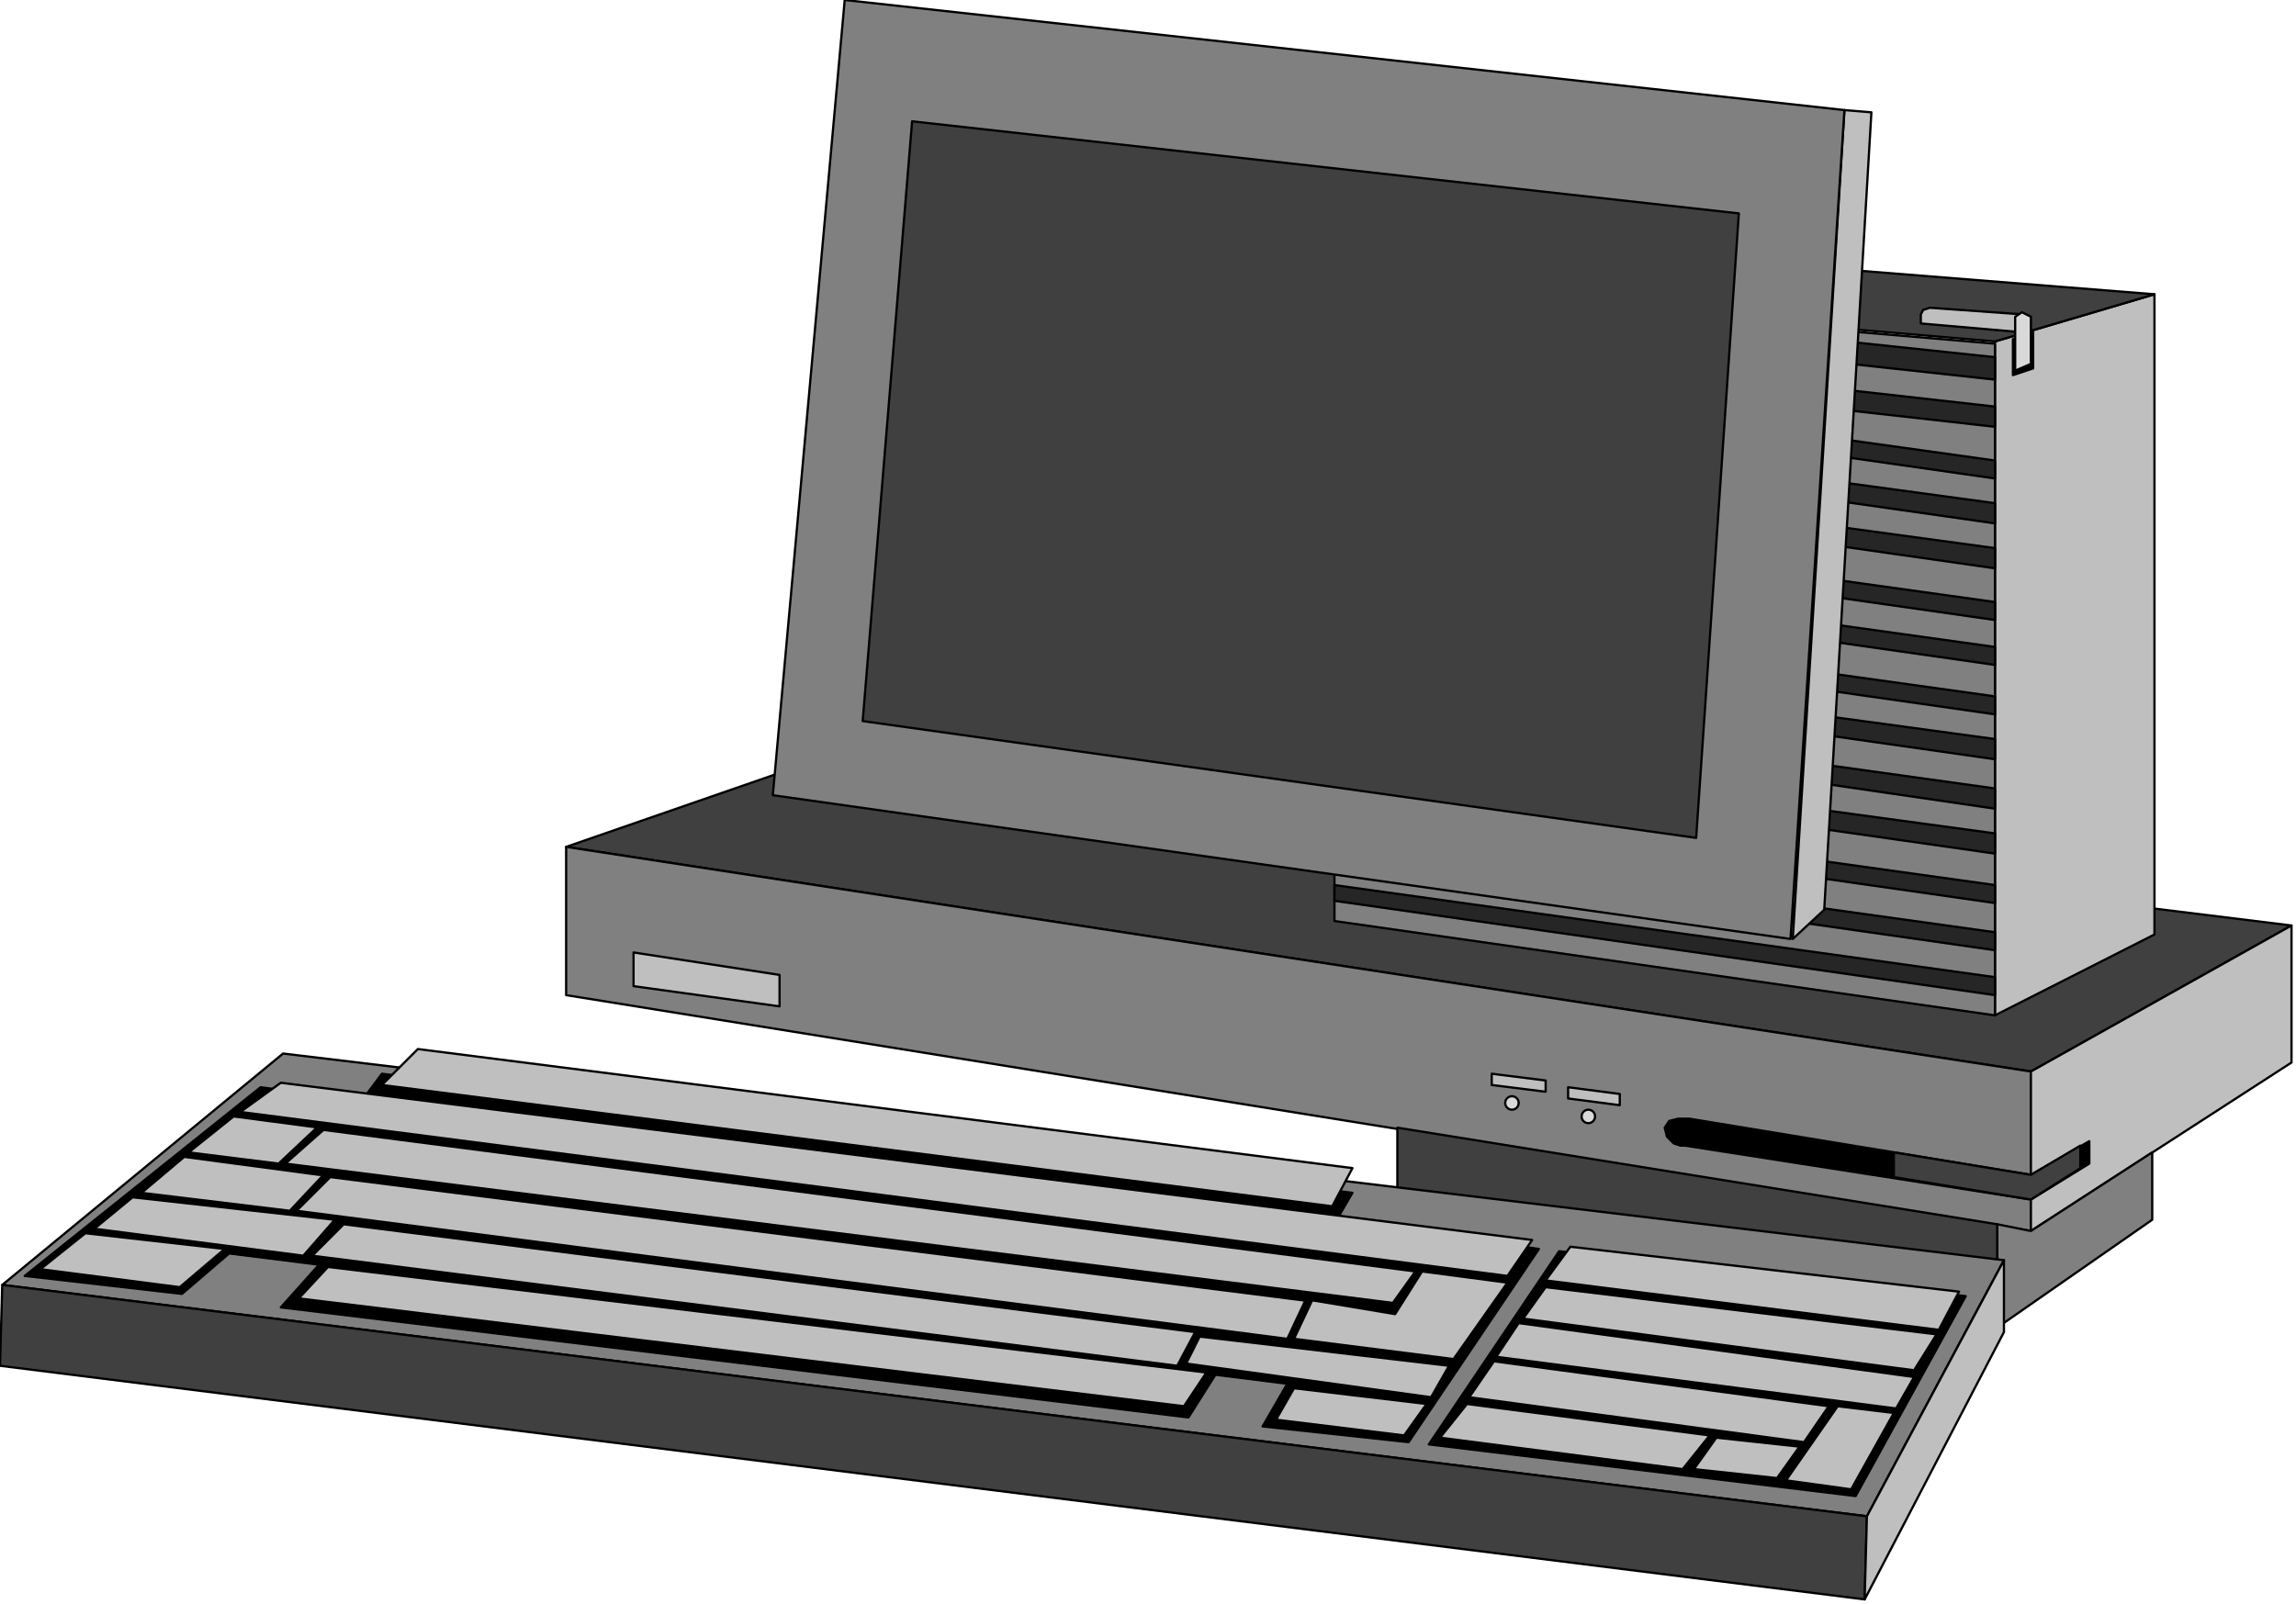
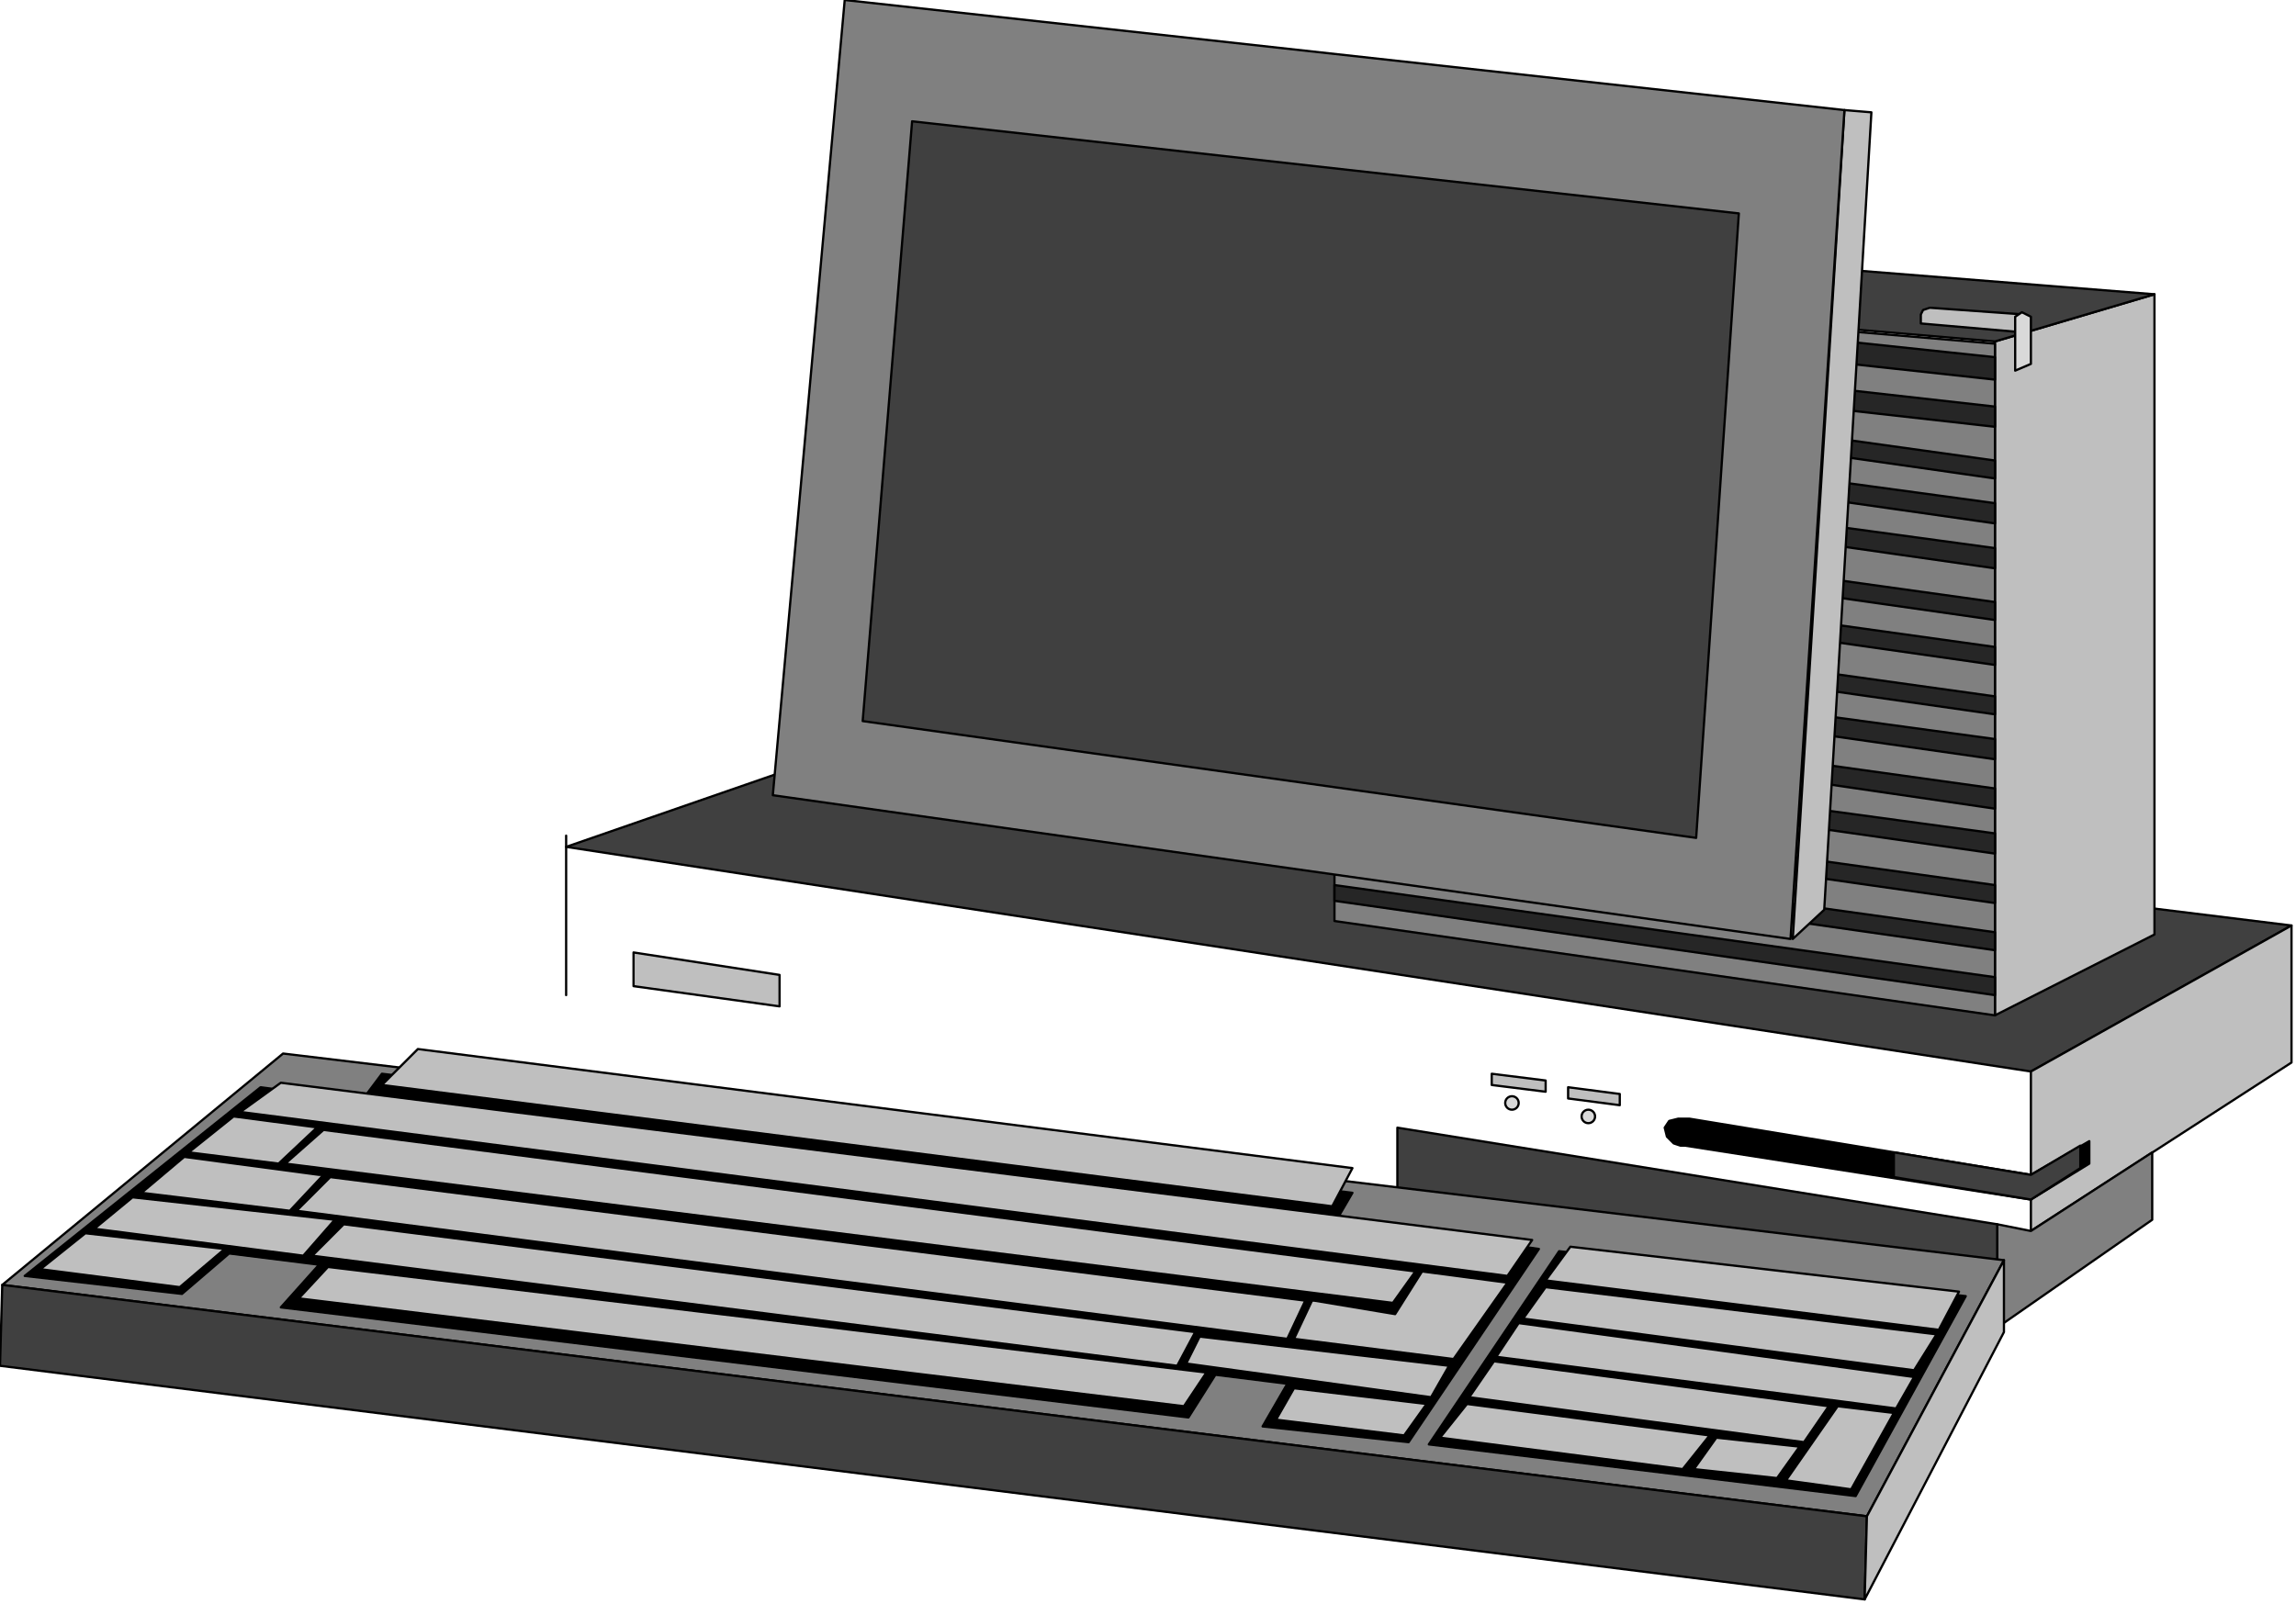
<svg xmlns="http://www.w3.org/2000/svg" fill-rule="evenodd" height="228.548" preserveAspectRatio="none" stroke-linecap="round" viewBox="0 0 1022 714" width="327.08">
  <style>.pen0{stroke:#000;stroke-width:1;stroke-linejoin:round}.brush1{fill:#404040}.brush2{fill:#bfbfbf}.brush3{fill:gray}.brush5{fill:#000}.brush6{fill:#d9d9d9}</style>
  <path class="pen0 brush1" d="m252 377 127-44 641 79-116 65-652-100z" />
  <path class="pen0 brush2" d="M959 131v285l-71 36V152l71-21z" />
  <path class="pen0 brush1" d="m594 127 89-18 276 22-71 21-294-25z" />
  <path class="pen0 brush3" d="m888 153-294-25v282l294 42V153z" />
  <path class="pen0" d="M888 159v10l-294-32v-9l294 31zm0 22v9l-294-33v-9l294 33zm0 24v8l-294-42v-7l294 41zm0 230v8l-294-42v-7l294 41zm0-20v8l-294-42v-7l294 41zm0-21v8l-294-42v-7l294 41zm0-23v9l-294-42v-7l294 40zm0-20v9l-294-43v-7l294 41zm0-22v9l-294-42v-7l294 40zm0-19v8l-294-42v-7l294 41zm0-22v8l-294-42v-7l294 41zm0-20v8l-294-42v-7l294 41zm0-24v9l-294-42v-7l294 40zm0-20v9l-294-42v-7l294 40z" style="fill:#262626" />
  <path class="pen0 brush2" d="m821 49 12 1-21 355-14 13 23-369z" />
-   <path class="pen0 brush5" d="M896 151v16l9-3v-16l-9 3z" />
  <path class="pen0 brush2" d="m901 140-42-3-3 1-1 2v4l46 4v-8z" />
-   <path class="pen0 brush3" d="M252 377v66l652 105v-71L252 377z" />
+   <path class="pen0 brush3" d="M252 377v66v-71L252 377z" />
  <path class="pen0 brush2" d="M904 477v71l116-75v-61l-116 65z" />
  <path class="pen0 brush5" d="m904 534 26-16v-10l-26 15v11zm0-11-152-25h-5l-4 1-2 3 1 4 3 3 3 1h2l154 24v-11z" />
  <path class="pen0 brush1" d="m843 513 61 10 22-13v10l-22 14-61-10v-11z" />
  <circle class="pen0 brush6" cx="707" cy="497" r="3" />
  <circle class="pen0 brush6" cx="673" cy="491" r="3" />
  <path class="pen0 brush2" d="m721 492-23-3v-5l23 3v5zm-33-6-24-3v-5l24 3v5zm-406-62v15l65 9v-14l-65-10z" />
  <path class="pen0 brush3" d="M889 545v46l69-48v-30l-54 35-15-3z" />
  <path class="pen0 brush1" d="M889 545v46l-267-47v-42l267 43z" />
  <path class="pen0 brush6" d="M897 143v22l7-3v-21l-4-2-3 2v2z" />
  <path class="pen0 brush3" d="m376 0 445 49-24 369-453-64L376 0z" />
  <path class="pen0 brush1" d="m406 54 368 41-19 278-371-52 22-267z" />
  <path class="pen0 brush3" d="M126 469 1 572l830 103 61-114-766-92z" />
  <path class="pen0 brush5" d="m170 478-9 12-45-6-105 84 70 8 21-18 40 5-17 19 404 49 12-19 32 4-11 19 65 7 58-86-90-13 7-12-432-53z" />
  <path class="pen0 brush1" d="m1 572-1 36 830 104 1-37L1 572z" />
  <path class="pen0 brush2" d="M892 561v32l-62 119 1-37 61-114z" />
  <path class="pen0 brush5" d="m694 557-58 86 190 23 49-89-181-20z" />
  <path class="pen0 brush2" d="m824 663 19-34-25-3-23 33 29 4zm-63-24-12 15-108-14 12-15 108 14zm30 19 10-14-37-4-10 14 37 4zm-126-52-11 16 149 20 11-16-149-20zm11-17-10 15 178 23 8-14-176-24zm12-16-10 14 174 23 10-16-174-21zm11-18-11 15 175 22 9-17-173-20zm-552-31-15 15 441 57 8-17-434-55zm-3-21-17 15 493 62 10-14-486-63zm-19-21-18 13 564 73 11-16-557-70zm61-15-16 16 423 54 9-17-416-53zm390 151-8 14 57 7 10-14-59-7zm-42-23-6 12 109 15 8-14-111-13z" />
  <path class="pen0 brush2" d="m584 579-8 17 71 9 24-34-38-5-12 19-36-6h-1zm-504-6 20-17-62-7-20 16 62 8zm64-50-15 16-66-8 19-16 60 8h2zm-3-21-17 16-40-5 20-16 38 5h-1zm5 62-13 14 394 48 10-15-391-47zm3-21-14 16-93-12 17-14 90 10zm4 2-14 14 385 49 8-15-379-48z" />
</svg>